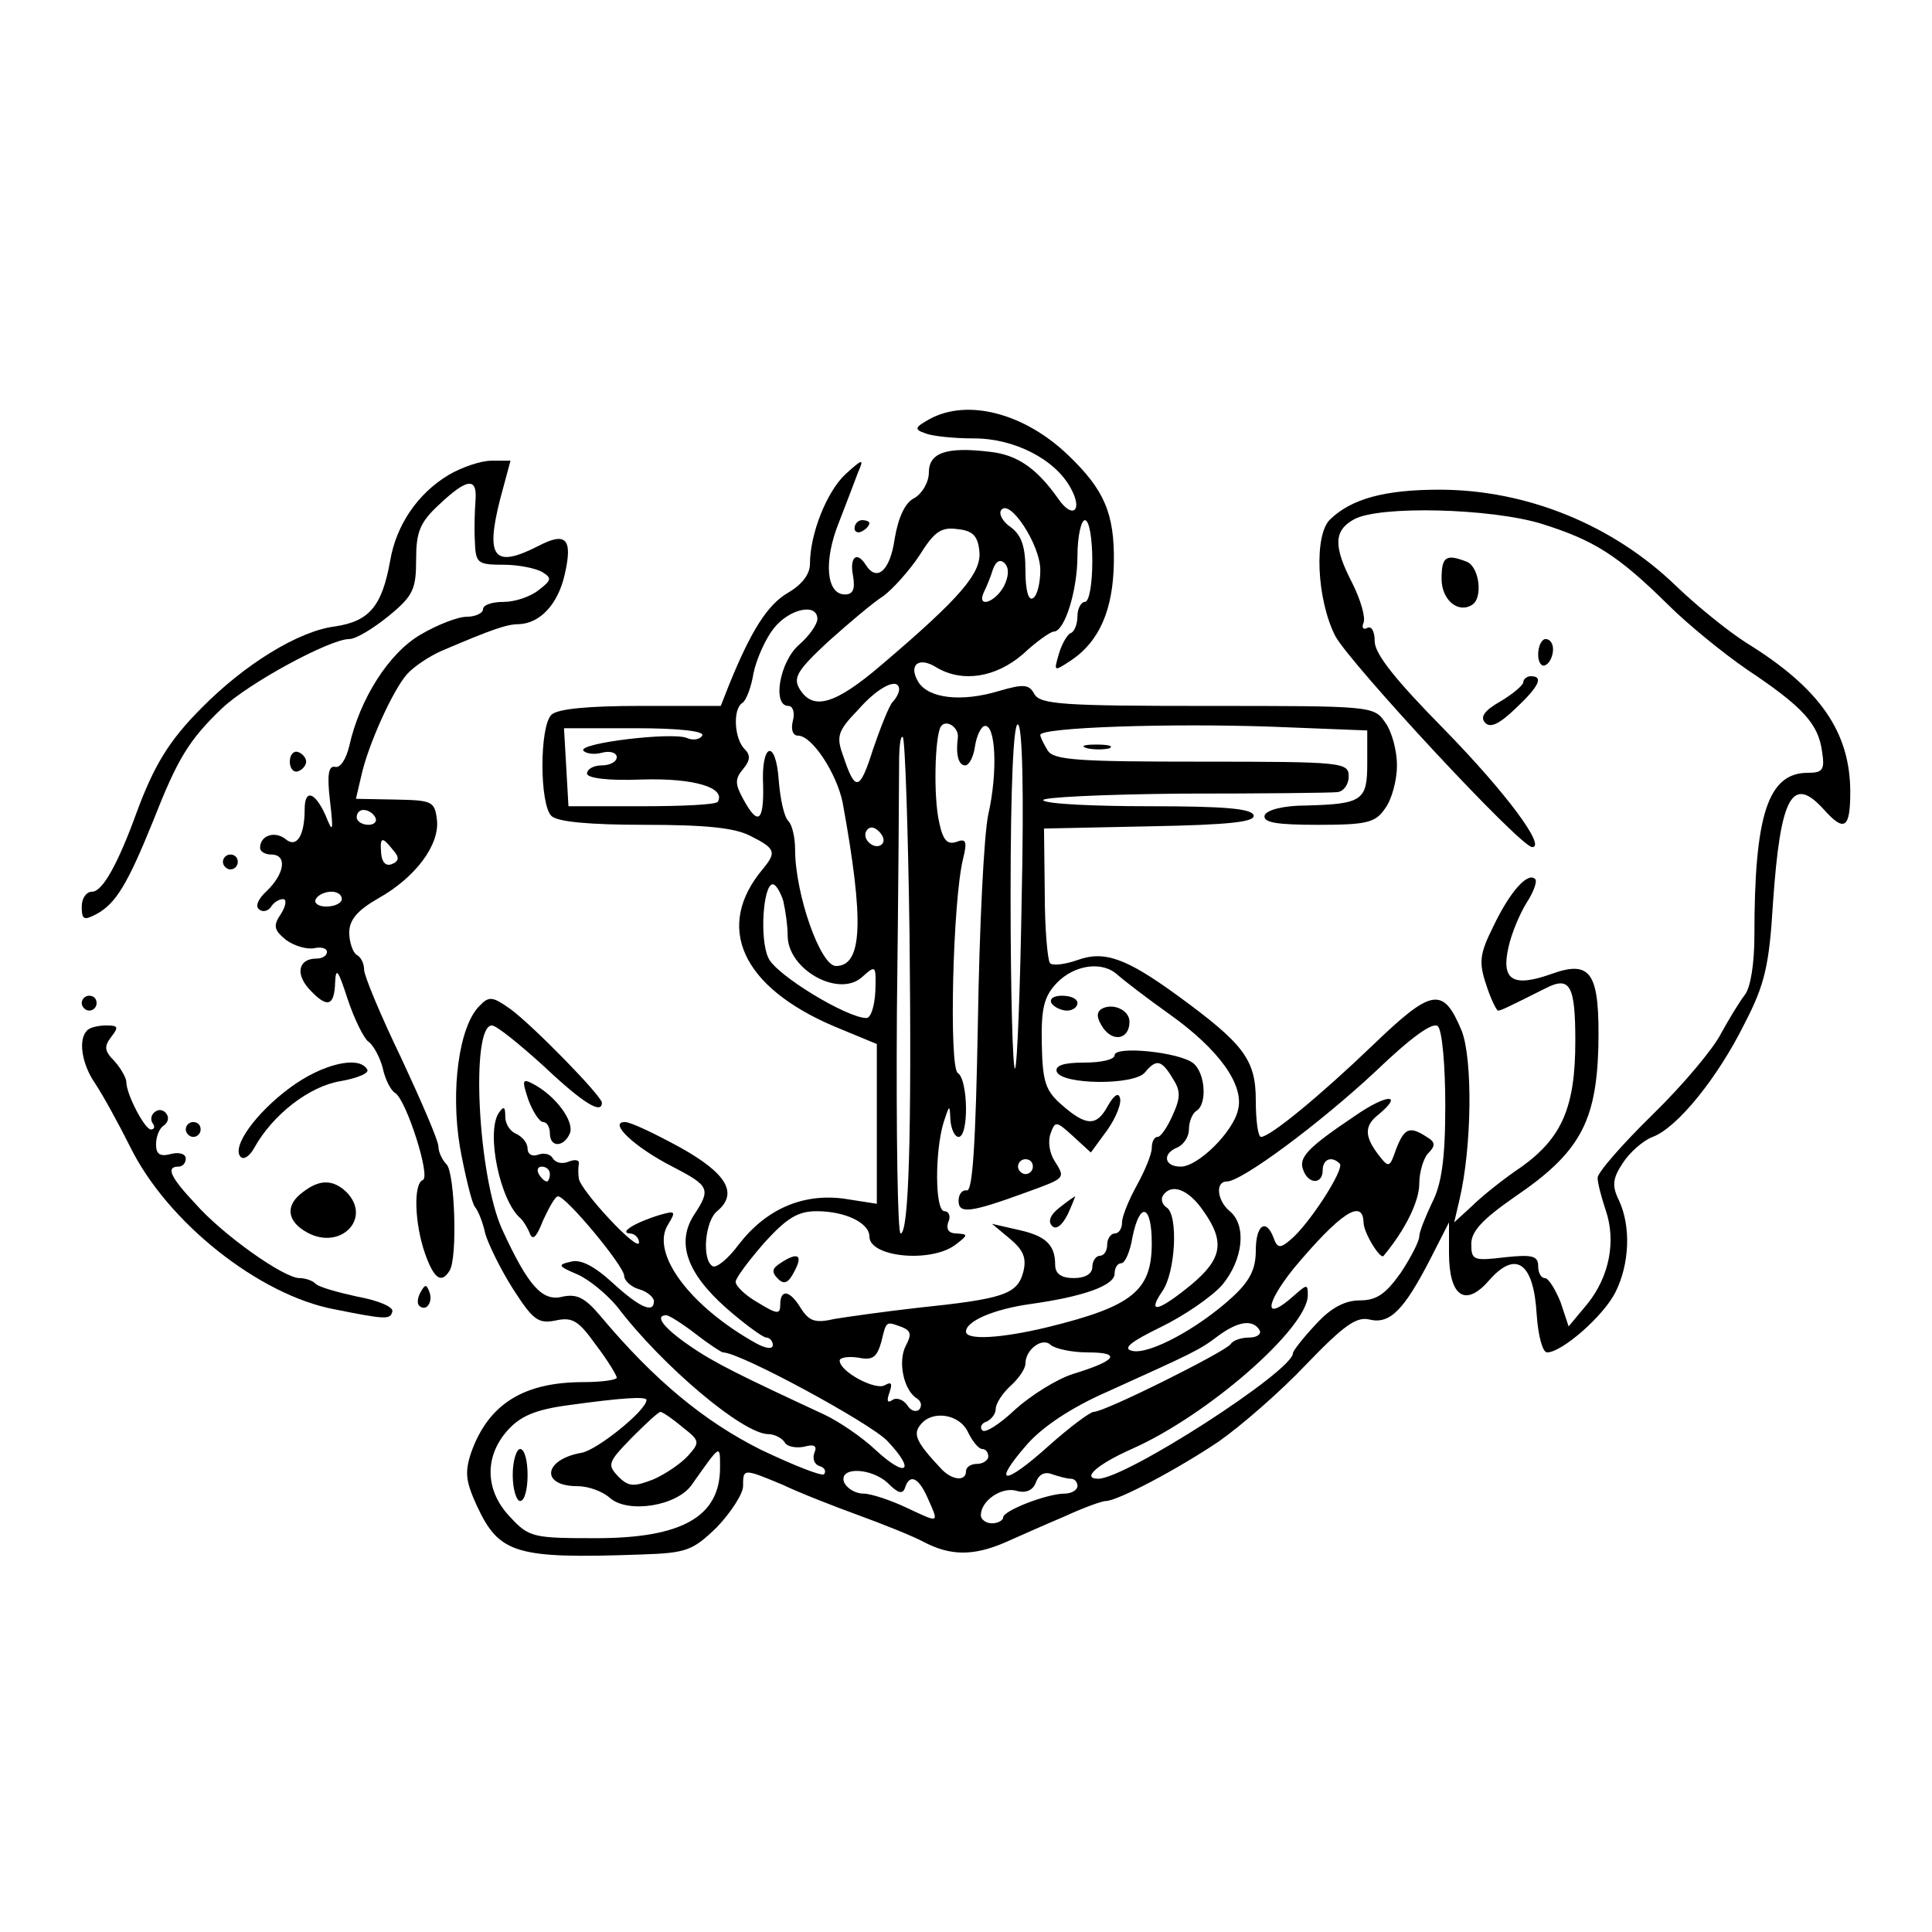
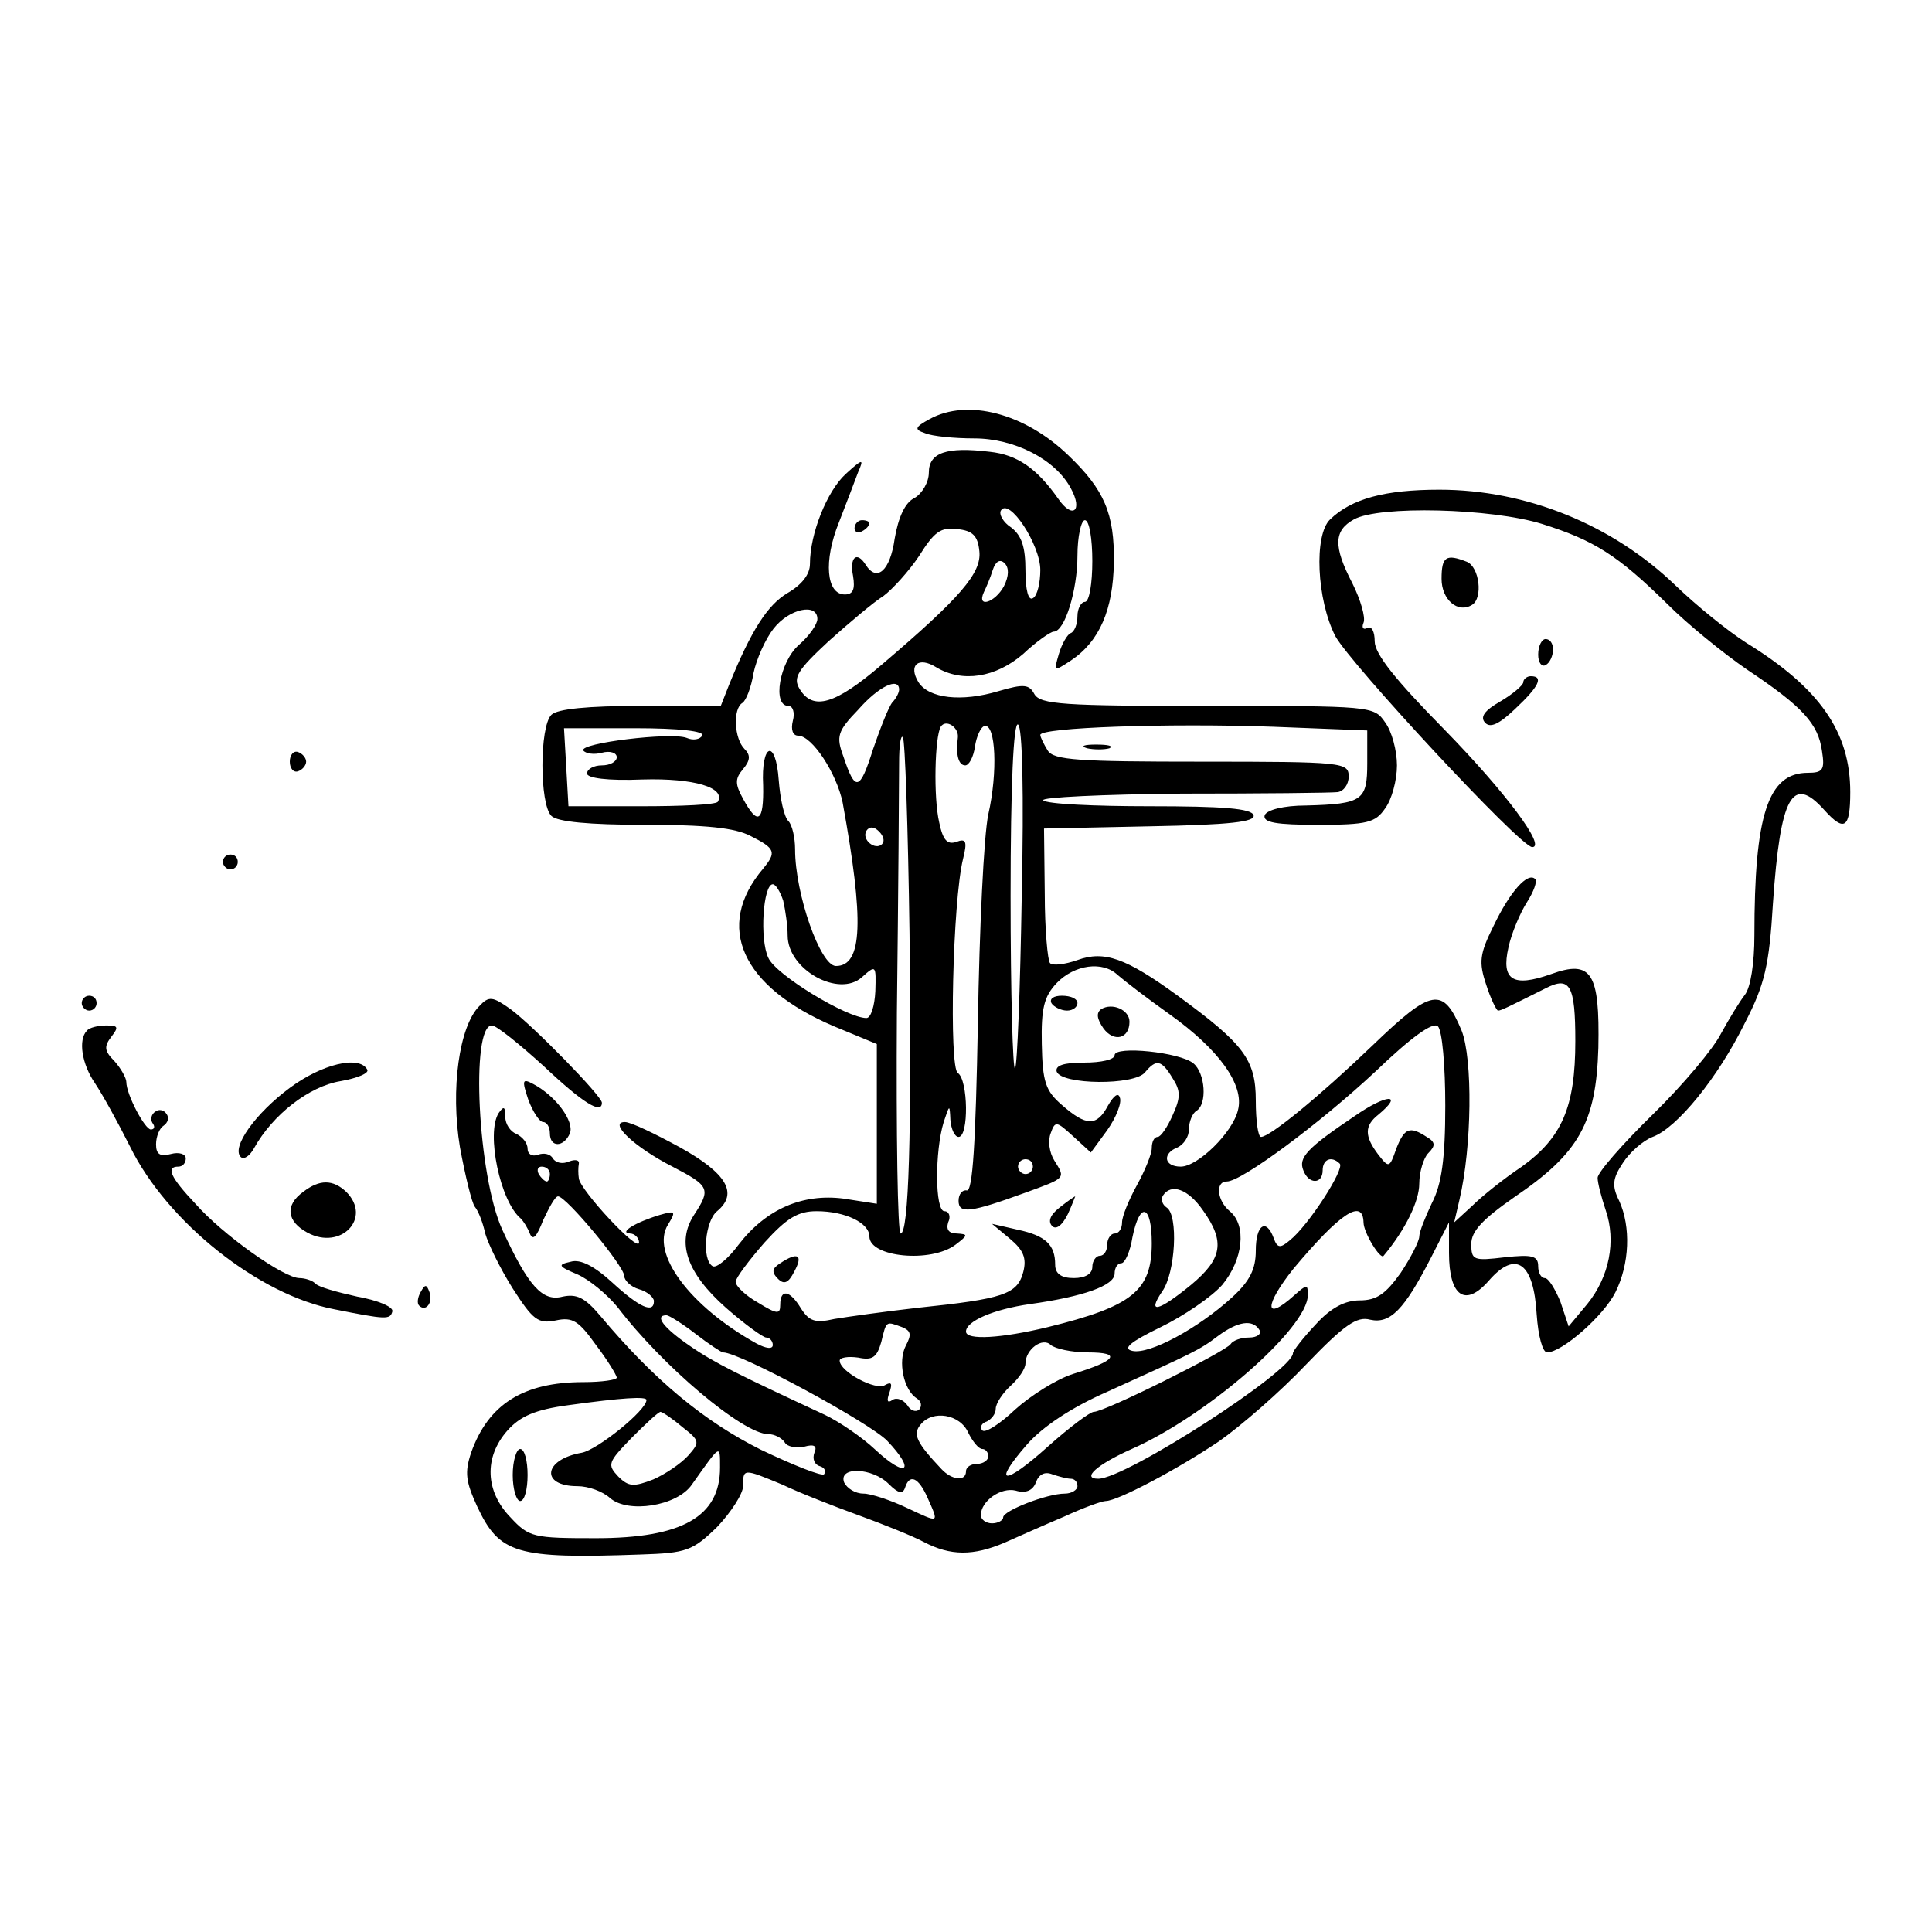
<svg xmlns="http://www.w3.org/2000/svg" version="1.0" width="260pt" height="260pt" viewBox="0 0 260 260" preserveAspectRatio="xMidYMid meet">
  <g transform="translate(0,260) scale(0.1,-0.1)" fill="#000000" stroke="none">
    <path d="M1251 2036 c-20 -11 -21 -14 -6 -19 9 -4 39 -7 66 -7 54 0 109 -28 130 -67 17 -31 2 -42 -17 -14 -29 41 -55 59 -92 63 -58 7 -82 -1 -82 -28 0 -13 -9 -28 -19 -34 -13 -6 -22 -26 -27 -55 -6 -43 -24 -59 -39 -35 -12 19 -22 10 -17 -15 3 -18 0 -25 -11 -25 -25 0 -29 45 -8 97 10 26 22 57 26 68 8 18 6 18 -17 -3 -25 -23 -48 -80 -48 -121 0 -14 -11 -28 -30 -39 -27 -16 -49 -50 -79 -124 l-11 -28 -108 0 c-71 0 -112 -4 -120 -12 -16 -16 -16 -120 0 -136 8 -8 51 -12 125 -12 83 0 122 -4 143 -15 34 -17 35 -22 17 -44 -66 -78 -29 -159 95 -212 l58 -24 0 -107 0 -108 -45 7 c-55 7 -104 -14 -141 -62 -14 -19 -30 -32 -35 -29 -15 9 -10 61 6 74 29 24 13 51 -50 86 -33 18 -66 34 -74 34 -23 0 13 -34 64 -60 50 -26 52 -30 29 -65 -24 -37 -10 -78 43 -125 25 -22 50 -40 54 -40 5 0 9 -5 9 -10 0 -6 -9 -5 -22 2 -90 50 -143 122 -119 160 11 18 10 19 -11 13 -33 -10 -56 -24 -40 -25 6 0 12 -6 12 -12 0 -15 -79 70 -81 86 -1 6 -1 15 0 20 1 5 -5 6 -13 3 -9 -4 -18 -2 -22 4 -3 6 -12 8 -20 5 -8 -3 -14 1 -14 8 0 8 -7 16 -15 20 -8 3 -15 13 -15 23 0 14 -2 15 -9 5 -17 -27 2 -119 30 -142 3 -3 9 -12 12 -20 4 -10 9 -5 18 18 8 17 16 32 20 32 11 0 89 -94 89 -107 0 -6 9 -15 20 -18 11 -3 20 -11 20 -16 0 -17 -19 -9 -56 25 -24 22 -43 32 -56 28 -18 -4 -17 -6 9 -17 16 -7 40 -27 54 -44 60 -79 169 -171 203 -171 8 0 18 -5 22 -11 3 -6 15 -8 26 -6 14 4 18 1 14 -8 -3 -8 0 -16 7 -18 7 -2 9 -7 6 -11 -3 -3 -41 12 -85 33 -76 38 -143 93 -216 180 -21 25 -32 30 -51 26 -27 -7 -46 14 -81 90 -33 72 -43 275 -14 275 6 0 37 -25 70 -55 53 -50 78 -65 78 -49 0 9 -93 104 -123 126 -24 17 -29 18 -42 4 -27 -27 -39 -112 -26 -190 7 -38 16 -75 20 -80 5 -6 11 -22 14 -36 4 -14 20 -47 37 -74 27 -42 34 -48 58 -43 23 5 31 -1 54 -33 16 -21 28 -41 28 -44 0 -3 -20 -6 -45 -6 -81 0 -128 -30 -151 -95 -9 -27 -7 -39 8 -72 30 -64 52 -71 220 -65 62 2 70 5 103 37 19 20 35 45 35 55 0 24 0 24 53 2 23 -11 69 -29 102 -41 33 -12 73 -28 88 -36 36 -19 67 -19 109 -1 18 8 54 24 80 35 26 12 51 21 56 21 16 0 97 43 152 80 30 21 83 67 118 104 51 53 68 65 86 60 27 -6 46 14 81 82 l25 49 0 -41 c0 -59 22 -74 54 -37 36 41 60 24 64 -46 2 -29 8 -51 14 -51 20 0 76 49 92 81 19 38 21 88 5 123 -10 20 -9 30 5 51 9 14 27 30 40 35 33 12 88 80 124 153 27 52 33 78 38 162 10 144 26 173 69 125 27 -30 35 -25 35 24 0 81 -41 140 -140 201 -25 16 -67 50 -95 77 -85 82 -201 129 -318 129 -73 0 -118 -12 -147 -40 -22 -21 -18 -108 7 -157 20 -37 249 -284 265 -284 19 0 -35 73 -118 158 -66 67 -94 102 -94 119 0 13 -4 21 -10 18 -5 -3 -8 0 -5 7 3 7 -4 31 -15 53 -26 50 -25 71 2 86 34 19 185 15 253 -6 70 -22 102 -42 169 -108 27 -27 75 -66 107 -88 75 -50 96 -73 101 -110 4 -25 1 -29 -19 -29 -54 0 -72 -57 -72 -219 0 -37 -5 -70 -13 -80 -7 -9 -21 -32 -32 -52 -10 -20 -51 -69 -92 -109 -41 -40 -74 -78 -74 -85 0 -7 5 -26 11 -44 14 -41 5 -89 -25 -126 l-25 -30 -11 33 c-7 17 -16 32 -21 32 -5 0 -9 7 -9 16 0 14 -8 16 -45 12 -42 -5 -45 -4 -45 18 0 17 15 33 58 63 87 59 110 100 113 201 2 101 -9 119 -64 99 -51 -18 -67 -8 -57 36 4 19 16 47 25 61 9 14 14 28 11 31 -10 10 -34 -17 -56 -63 -19 -38 -20 -49 -10 -79 6 -19 14 -35 16 -35 4 0 12 4 64 30 33 17 40 4 40 -71 0 -89 -18 -130 -72 -169 -24 -16 -54 -40 -67 -53 l-24 -22 7 30 c17 72 18 190 3 228 -25 60 -40 57 -120 -20 -72 -69 -138 -123 -150 -123 -4 0 -7 22 -7 49 0 55 -16 76 -105 141 -70 51 -99 61 -135 48 -17 -6 -34 -8 -37 -4 -3 3 -7 45 -7 93 l-1 88 143 3 c108 2 142 6 139 15 -3 9 -41 12 -140 12 -74 0 -139 3 -143 8 -4 4 80 8 187 9 107 0 201 1 209 2 8 1 15 10 15 21 0 19 -7 20 -198 20 -165 0 -199 2 -207 15 -5 8 -10 18 -10 21 0 10 172 16 313 11 l127 -5 0 -44 c0 -50 -6 -55 -82 -57 -31 0 -53 -6 -56 -13 -3 -10 16 -13 72 -13 66 0 77 3 90 22 9 12 16 38 16 58 0 20 -7 46 -16 58 -15 22 -19 22 -239 22 -194 0 -225 2 -233 16 -7 13 -14 14 -48 4 -50 -15 -94 -10 -108 12 -14 23 0 35 24 20 35 -21 80 -14 117 18 18 17 37 30 41 30 15 0 32 56 32 102 0 26 5 48 10 48 6 0 10 -25 10 -55 0 -30 -4 -55 -10 -55 -5 0 -10 -9 -10 -19 0 -11 -4 -21 -9 -23 -4 -1 -12 -14 -16 -28 -7 -24 -7 -24 16 -9 39 26 57 69 58 132 1 66 -13 98 -61 144 -59 57 -136 77 -187 49z m149 -203 c0 -17 -4 -35 -10 -38 -6 -4 -10 11 -10 37 0 32 -5 47 -19 58 -11 7 -17 18 -14 23 11 18 53 -46 53 -80z m-82 25 c3 -29 -25 -62 -132 -153 -62 -53 -92 -62 -110 -32 -9 15 -3 25 39 64 28 25 61 53 74 61 12 9 34 33 48 54 20 32 29 39 51 36 21 -2 28 -9 30 -30z m33 -47 c-12 -22 -37 -30 -27 -8 3 6 9 20 12 30 4 12 10 15 16 9 6 -6 6 -17 -1 -31z m-251 -44 c0 -7 -11 -23 -25 -35 -26 -23 -36 -82 -14 -82 6 0 9 -9 6 -20 -3 -12 0 -20 7 -20 19 0 52 -51 60 -90 29 -159 27 -220 -9 -220 -21 0 -55 97 -55 157 0 16 -4 33 -9 38 -6 6 -11 30 -13 55 -4 57 -24 50 -21 -7 1 -49 -7 -55 -27 -18 -11 20 -11 27 0 40 10 12 10 19 2 27 -14 14 -16 54 -3 62 5 3 12 21 15 40 4 19 16 46 27 60 21 27 59 35 59 13z m110 -95 c0 -4 -4 -12 -9 -17 -5 -6 -16 -34 -26 -63 -18 -57 -24 -58 -40 -10 -10 27 -8 34 20 63 28 32 55 44 55 27z m79 -65 c-3 -23 1 -37 10 -37 5 0 11 11 13 25 2 14 8 27 13 28 15 3 18 -62 5 -119 -6 -28 -12 -154 -14 -280 -3 -163 -7 -228 -15 -226 -6 1 -11 -5 -11 -14 0 -18 16 -16 90 11 55 20 54 19 39 43 -7 11 -9 27 -5 37 6 17 8 16 30 -4 l24 -22 22 30 c12 17 20 37 17 44 -2 7 -8 3 -16 -11 -15 -28 -29 -28 -62 1 -22 19 -26 31 -27 82 -1 48 3 64 20 82 24 25 62 30 82 11 8 -7 39 -31 70 -53 66 -47 101 -95 92 -129 -7 -30 -54 -76 -77 -76 -23 0 -25 18 -4 26 8 4 15 14 15 24 0 11 5 22 10 25 15 9 12 51 -4 64 -18 15 -106 24 -106 11 0 -6 -18 -10 -41 -10 -28 0 -39 -4 -37 -12 6 -18 105 -19 119 -1 15 18 22 17 37 -8 11 -17 11 -26 0 -50 -7 -16 -16 -29 -20 -29 -5 0 -8 -7 -8 -15 0 -8 -9 -30 -20 -50 -11 -20 -20 -42 -20 -50 0 -8 -4 -15 -10 -15 -5 0 -10 -7 -10 -15 0 -8 -4 -15 -10 -15 -5 0 -10 -7 -10 -15 0 -9 -9 -15 -25 -15 -17 0 -25 6 -25 18 0 27 -13 39 -50 47 l-35 8 24 -20 c18 -15 23 -26 18 -45 -8 -30 -27 -36 -142 -48 -44 -5 -94 -12 -112 -15 -26 -6 -34 -3 -45 14 -15 25 -28 27 -28 5 0 -13 -4 -13 -30 3 -16 9 -30 22 -30 28 0 5 18 29 39 53 30 33 45 42 70 42 39 0 71 -16 71 -34 0 -28 83 -36 116 -11 17 13 17 14 2 15 -11 0 -15 5 -12 15 4 8 1 15 -5 15 -13 0 -13 81 -1 120 8 24 8 24 9 3 1 -13 6 -23 11 -23 14 0 13 77 -1 86 -12 7 -7 231 7 288 6 24 4 28 -9 23 -12 -4 -18 2 -23 26 -8 34 -6 115 2 129 7 11 25 -1 23 -15z m86 -213 c-2 -124 -6 -228 -9 -232 -3 -3 -6 101 -6 232 0 150 4 235 10 231 6 -3 8 -93 5 -231z m-430 216 c-3 -5 -12 -7 -21 -3 -21 8 -145 -7 -139 -17 3 -4 14 -6 25 -3 11 3 20 0 20 -6 0 -6 -9 -11 -20 -11 -11 0 -20 -5 -20 -11 0 -6 27 -10 75 -8 69 2 112 -11 101 -30 -3 -4 -49 -6 -103 -6 l-98 0 -3 53 -3 52 96 0 c59 0 94 -4 90 -10z m279 -266 c3 -273 -1 -404 -12 -404 -4 0 -6 134 -5 297 2 164 3 316 3 337 0 22 2 37 5 34 3 -3 7 -122 9 -264z m-37 120 c-9 -9 -28 6 -21 18 4 6 10 6 17 -1 6 -6 8 -13 4 -17z m-133 -76 c3 -13 6 -34 6 -47 0 -46 69 -84 100 -56 19 17 19 16 18 -19 -1 -20 -6 -36 -12 -36 -26 0 -122 58 -132 81 -12 25 -7 99 6 99 4 0 10 -10 14 -22z m891 -276 c0 -72 -5 -106 -18 -131 -9 -19 -17 -39 -17 -45 0 -6 -11 -28 -25 -49 -20 -28 -32 -37 -55 -37 -20 0 -39 -10 -59 -32 -17 -18 -31 -36 -31 -39 0 -24 -225 -169 -262 -169 -23 0 -2 19 45 40 102 45 237 163 237 207 0 15 -1 15 -18 0 -41 -37 -41 -14 -1 36 62 74 93 95 94 62 0 -14 23 -51 27 -45 30 36 48 74 48 97 0 16 6 35 12 41 10 10 10 15 -2 22 -23 15 -30 12 -41 -16 -9 -26 -10 -26 -24 -8 -19 25 -19 39 0 54 35 29 11 28 -32 -2 -64 -43 -76 -56 -69 -73 7 -19 26 -19 26 0 0 15 12 20 23 9 7 -7 -42 -83 -67 -103 -13 -11 -17 -11 -22 3 -10 27 -24 18 -24 -17 0 -25 -8 -41 -32 -63 -46 -42 -111 -77 -134 -72 -14 3 -3 12 38 32 31 15 69 41 83 57 28 34 33 80 10 99 -17 14 -20 40 -4 40 20 0 125 78 200 148 48 46 77 67 84 61 6 -6 10 -54 10 -107z m-555 -82 c0 -5 -4 -10 -10 -10 -5 0 -10 5 -10 10 0 6 5 10 10 10 6 0 10 -4 10 -10z m-650 -10 c0 -5 -2 -10 -4 -10 -3 0 -8 5 -11 10 -3 6 -1 10 4 10 6 0 11 -4 11 -10z m879 -49 c30 -42 26 -65 -16 -100 -44 -36 -60 -40 -39 -9 18 25 22 103 6 113 -6 4 -8 11 -5 16 11 17 34 9 54 -20z m-69 -44 c0 -64 -26 -85 -140 -113 -62 -15 -110 -18 -110 -6 0 14 37 30 86 37 72 10 114 25 114 41 0 8 4 14 9 14 5 0 12 16 15 35 10 49 26 44 26 -8z m-614 -122 c18 -14 35 -25 37 -25 23 0 198 -95 221 -119 39 -41 26 -51 -16 -12 -18 17 -49 38 -68 47 -114 53 -149 70 -182 93 -35 24 -48 41 -31 41 3 0 21 -11 39 -25z m278 9 c12 -5 13 -10 5 -25 -11 -21 -3 -60 15 -71 6 -4 7 -10 3 -15 -5 -4 -12 -1 -16 6 -5 7 -14 11 -20 7 -7 -5 -8 -1 -4 10 4 12 3 15 -6 10 -12 -8 -61 18 -61 33 0 4 11 6 25 4 19 -4 25 0 31 21 7 29 6 28 28 20z m481 -4 c3 -5 -3 -10 -14 -10 -11 0 -22 -4 -25 -9 -7 -10 -169 -91 -184 -91 -5 0 -33 -21 -61 -46 -60 -54 -77 -53 -29 2 21 24 60 50 108 71 117 53 124 56 149 75 27 20 47 23 56 8z m-231 -30 c46 0 39 -11 -20 -29 -22 -7 -57 -29 -78 -48 -20 -19 -40 -32 -44 -28 -4 4 -1 10 6 12 6 3 12 10 12 17 0 7 9 21 20 31 11 10 20 23 20 30 0 19 23 36 34 25 6 -5 28 -10 50 -10z m-594 -64 c0 -14 -66 -67 -87 -71 -52 -9 -56 -45 -6 -45 15 0 34 -7 44 -16 24 -21 90 -11 110 18 39 55 38 55 38 23 0 -66 -51 -95 -167 -95 -84 0 -90 1 -115 28 -34 35 -36 81 -4 117 17 19 37 28 82 34 72 10 105 12 105 7z m49 -37 c23 -18 23 -20 7 -38 -10 -11 -31 -25 -47 -32 -26 -10 -33 -10 -47 4 -15 16 -14 19 18 52 19 19 36 35 39 35 4 -1 17 -10 30 -21z m384 -7 c6 -12 14 -22 19 -22 4 0 8 -4 8 -10 0 -5 -7 -10 -15 -10 -8 0 -15 -4 -15 -10 0 -14 -19 -12 -33 3 -34 36 -39 47 -28 60 16 20 53 14 64 -11z m-107 -69 c13 -13 19 -14 22 -5 6 19 18 14 30 -13 16 -36 17 -35 -28 -14 -21 10 -48 19 -58 19 -11 0 -22 7 -26 15 -8 22 38 20 60 -2z m245 7 c5 0 9 -4 9 -10 0 -5 -8 -10 -17 -10 -24 0 -83 -23 -83 -32 0 -4 -7 -8 -15 -8 -8 0 -15 5 -15 11 0 19 27 38 47 33 13 -4 23 0 27 11 4 11 12 15 22 11 9 -3 20 -6 25 -6z" />
    <path d="M1415 1250 c3 -5 13 -10 21 -10 8 0 14 5 14 10 0 6 -9 10 -21 10 -11 0 -17 -4 -14 -10z" />
    <path d="M1482 1242 c-7 -5 -6 -13 3 -26 14 -19 35 -14 35 9 0 16 -23 26 -38 17z" />
    <path d="M1426 975 c-13 -10 -16 -19 -10 -25 5 -5 13 0 21 16 6 13 10 24 10 24 -1 0 -11 -7 -21 -15z" />
    <path d="M1050 900 c-11 -7 -12 -12 -3 -21 8 -8 14 -6 22 10 12 22 5 27 -19 11z" />
    <path d="M690 615 c0 -19 5 -35 10 -35 6 0 10 16 10 35 0 19 -4 35 -10 35 -5 0 -10 -16 -10 -35z" />
-     <path d="M604 1961 c-42 -25 -71 -68 -79 -116 -11 -61 -28 -81 -74 -88 -49 -6 -122 -51 -180 -110 -44 -44 -64 -78 -87 -140 -25 -69 -46 -107 -60 -107 -8 0 -14 -9 -14 -20 0 -18 3 -19 20 -10 26 14 42 41 76 125 33 84 48 109 93 152 36 34 145 93 171 93 9 0 32 14 53 31 33 27 37 36 37 76 0 37 5 50 31 74 37 35 51 37 49 7 -1 -13 -2 -38 -1 -55 1 -31 3 -33 39 -33 20 0 44 -5 52 -10 13 -8 12 -11 -5 -24 -11 -9 -32 -16 -47 -16 -16 0 -28 -4 -28 -10 0 -5 -10 -10 -22 -10 -12 0 -40 -11 -62 -24 -43 -25 -82 -87 -96 -150 -4 -17 -12 -30 -19 -28 -9 2 -11 -11 -7 -45 5 -43 4 -45 -6 -20 -14 31 -28 36 -28 8 0 -36 -11 -53 -26 -40 -14 11 -34 5 -34 -12 0 -5 7 -9 15 -9 22 0 18 -26 -6 -49 -12 -11 -16 -21 -10 -25 5 -4 12 -2 16 4 3 5 10 10 16 10 5 0 4 -9 -3 -20 -11 -16 -9 -22 7 -35 11 -8 28 -13 38 -11 9 2 17 0 17 -5 0 -5 -6 -9 -14 -9 -24 0 -29 -20 -10 -41 24 -26 34 -24 35 9 1 21 4 17 17 -23 9 -27 22 -53 28 -57 6 -4 15 -20 19 -35 3 -15 11 -31 17 -34 15 -10 48 -113 37 -117 -13 -5 -11 -59 3 -99 12 -34 22 -41 33 -23 11 17 7 132 -4 143 -6 6 -11 17 -11 24 0 8 -23 61 -50 119 -28 58 -50 111 -50 119 0 8 -4 17 -10 20 -5 3 -10 17 -10 30 0 17 11 30 39 46 50 28 83 72 79 106 -3 25 -7 26 -56 27 l-53 1 7 30 c9 42 43 117 62 138 9 10 30 24 46 31 68 29 88 36 104 36 29 1 53 27 62 67 11 48 2 58 -36 38 -59 -30 -71 -16 -51 63 l14 52 -26 0 c-14 0 -40 -9 -57 -19z m-99 -461 c3 -5 -1 -10 -9 -10 -9 0 -16 5 -16 10 0 6 4 10 9 10 6 0 13 -4 16 -10z m24 -44 c9 -10 8 -15 -2 -19 -8 -3 -13 3 -14 14 -2 23 1 24 16 5z m-69 -66 c0 -5 -9 -10 -21 -10 -11 0 -17 5 -14 10 3 6 13 10 21 10 8 0 14 -4 14 -10z" />
    <path d="M1150 1889 c0 -5 5 -7 10 -4 6 3 10 8 10 11 0 2 -4 4 -10 4 -5 0 -10 -5 -10 -11z" />
    <path d="M1940 1821 c0 -28 22 -47 41 -35 15 9 10 51 -7 58 -28 11 -34 7 -34 -23z" />
    <path d="M2070 1719 c0 -11 5 -17 10 -14 6 3 10 13 10 21 0 8 -4 14 -10 14 -5 0 -10 -9 -10 -21z" />
    <path d="M2050 1682 c0 -4 -14 -16 -31 -26 -21 -12 -28 -21 -20 -29 7 -7 19 -1 40 19 32 30 39 44 21 44 -5 0 -10 -4 -10 -8z" />
    <path d="M1463 1593 c9 -2 23 -2 30 0 6 3 -1 5 -18 5 -16 0 -22 -2 -12 -5z" />
    <path d="M390 1575 c0 -9 5 -15 11 -13 6 2 11 8 11 13 0 5 -5 11 -11 13 -6 2 -11 -4 -11 -13z" />
    <path d="M300 1440 c0 -5 5 -10 10 -10 6 0 10 5 10 10 0 6 -4 10 -10 10 -5 0 -10 -4 -10 -10z" />
    <path d="M110 1250 c0 -5 5 -10 10 -10 6 0 10 5 10 10 0 6 -4 10 -10 10 -5 0 -10 -4 -10 -10z" />
    <path d="M117 1213 c-12 -12 -7 -45 11 -71 10 -15 31 -53 47 -85 50 -102 174 -200 275 -219 70 -14 75 -14 78 -3 2 6 -19 15 -47 20 -27 6 -53 13 -57 18 -4 4 -14 7 -21 7 -21 0 -103 58 -140 100 -34 36 -40 50 -23 50 6 0 10 5 10 11 0 6 -9 9 -20 6 -15 -4 -20 0 -20 13 0 11 5 22 10 25 6 4 8 11 4 16 -3 5 -10 7 -15 3 -5 -3 -7 -10 -4 -15 4 -5 3 -9 -2 -9 -8 0 -33 47 -33 64 0 5 -7 18 -16 28 -14 14 -14 20 -4 33 10 13 9 15 -7 15 -11 0 -23 -3 -26 -7z" />
    <path d="M390 1136 c-46 -34 -79 -80 -66 -93 4 -4 12 1 18 12 25 45 74 83 116 90 23 4 40 11 36 16 -11 19 -61 7 -104 -25z" />
    <path d="M711 1120 c6 -16 15 -30 20 -30 5 0 9 -7 9 -15 0 -20 19 -19 27 0 6 16 -19 50 -49 66 -15 8 -16 6 -7 -21z" />
-     <path d="M250 1080 c0 -5 5 -10 10 -10 6 0 10 5 10 10 0 6 -4 10 -10 10 -5 0 -10 -4 -10 -10z" />
    <path d="M408 996 c-25 -18 -22 -40 6 -55 45 -24 87 20 52 55 -18 17 -36 17 -58 0z" />
    <path d="M566 861 c-4 -7 -5 -15 -2 -18 9 -9 19 4 14 18 -4 11 -6 11 -12 0z" />
  </g>
</svg>